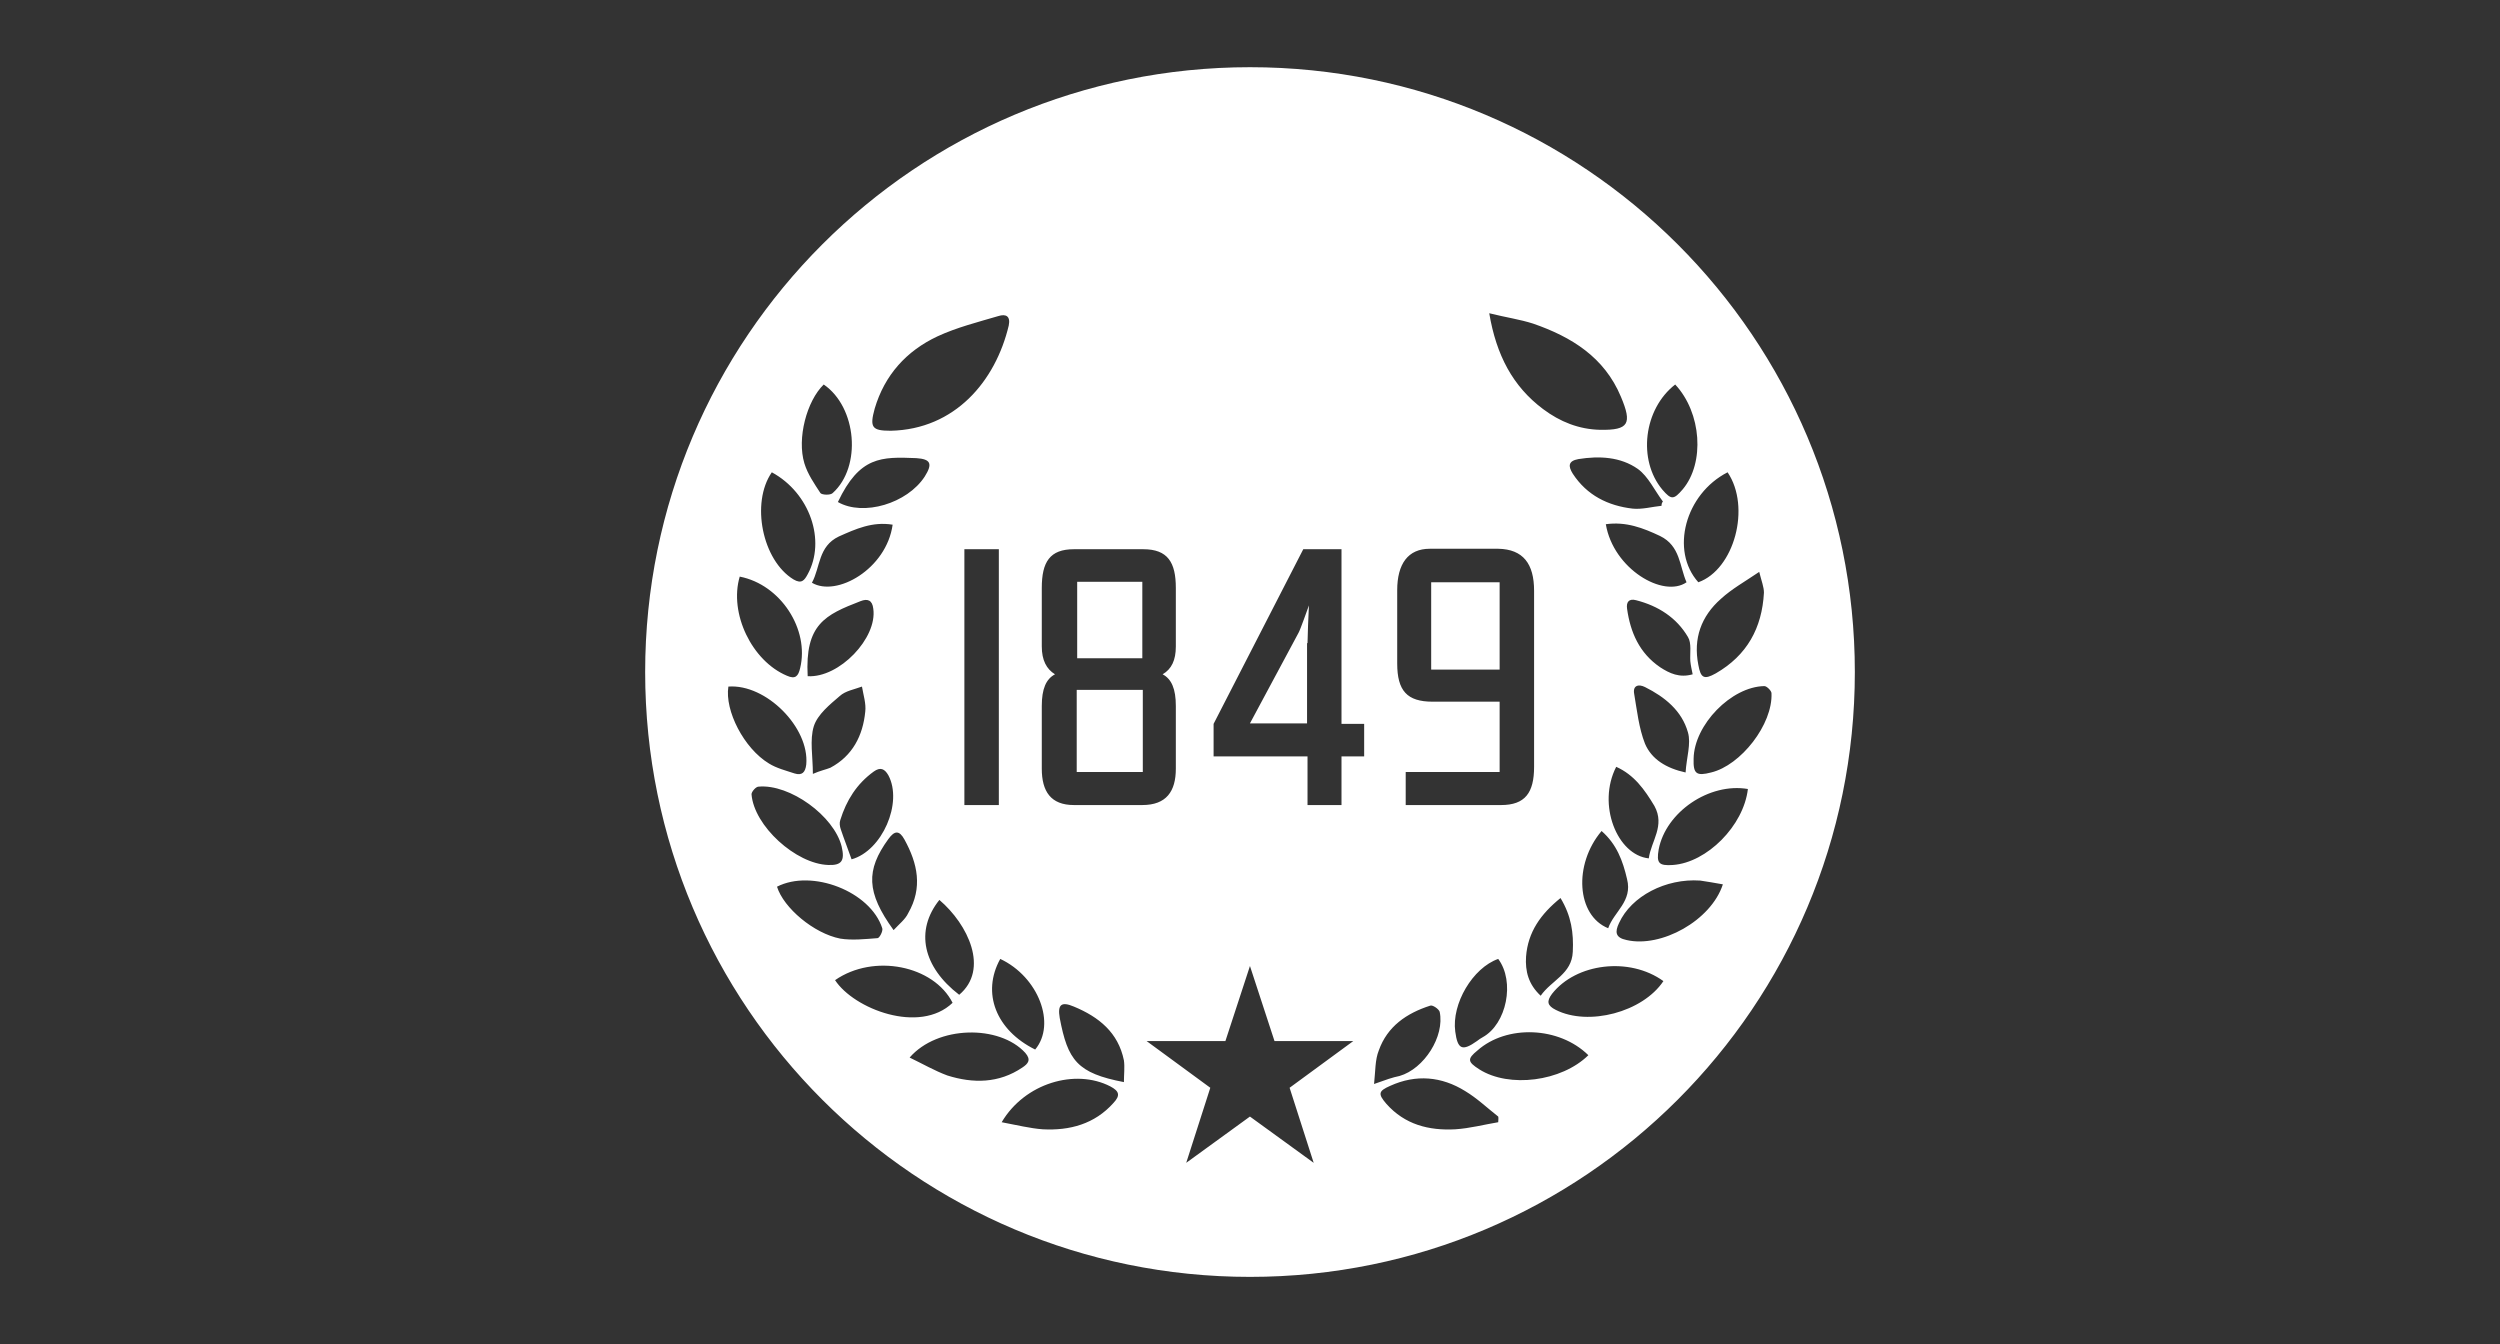
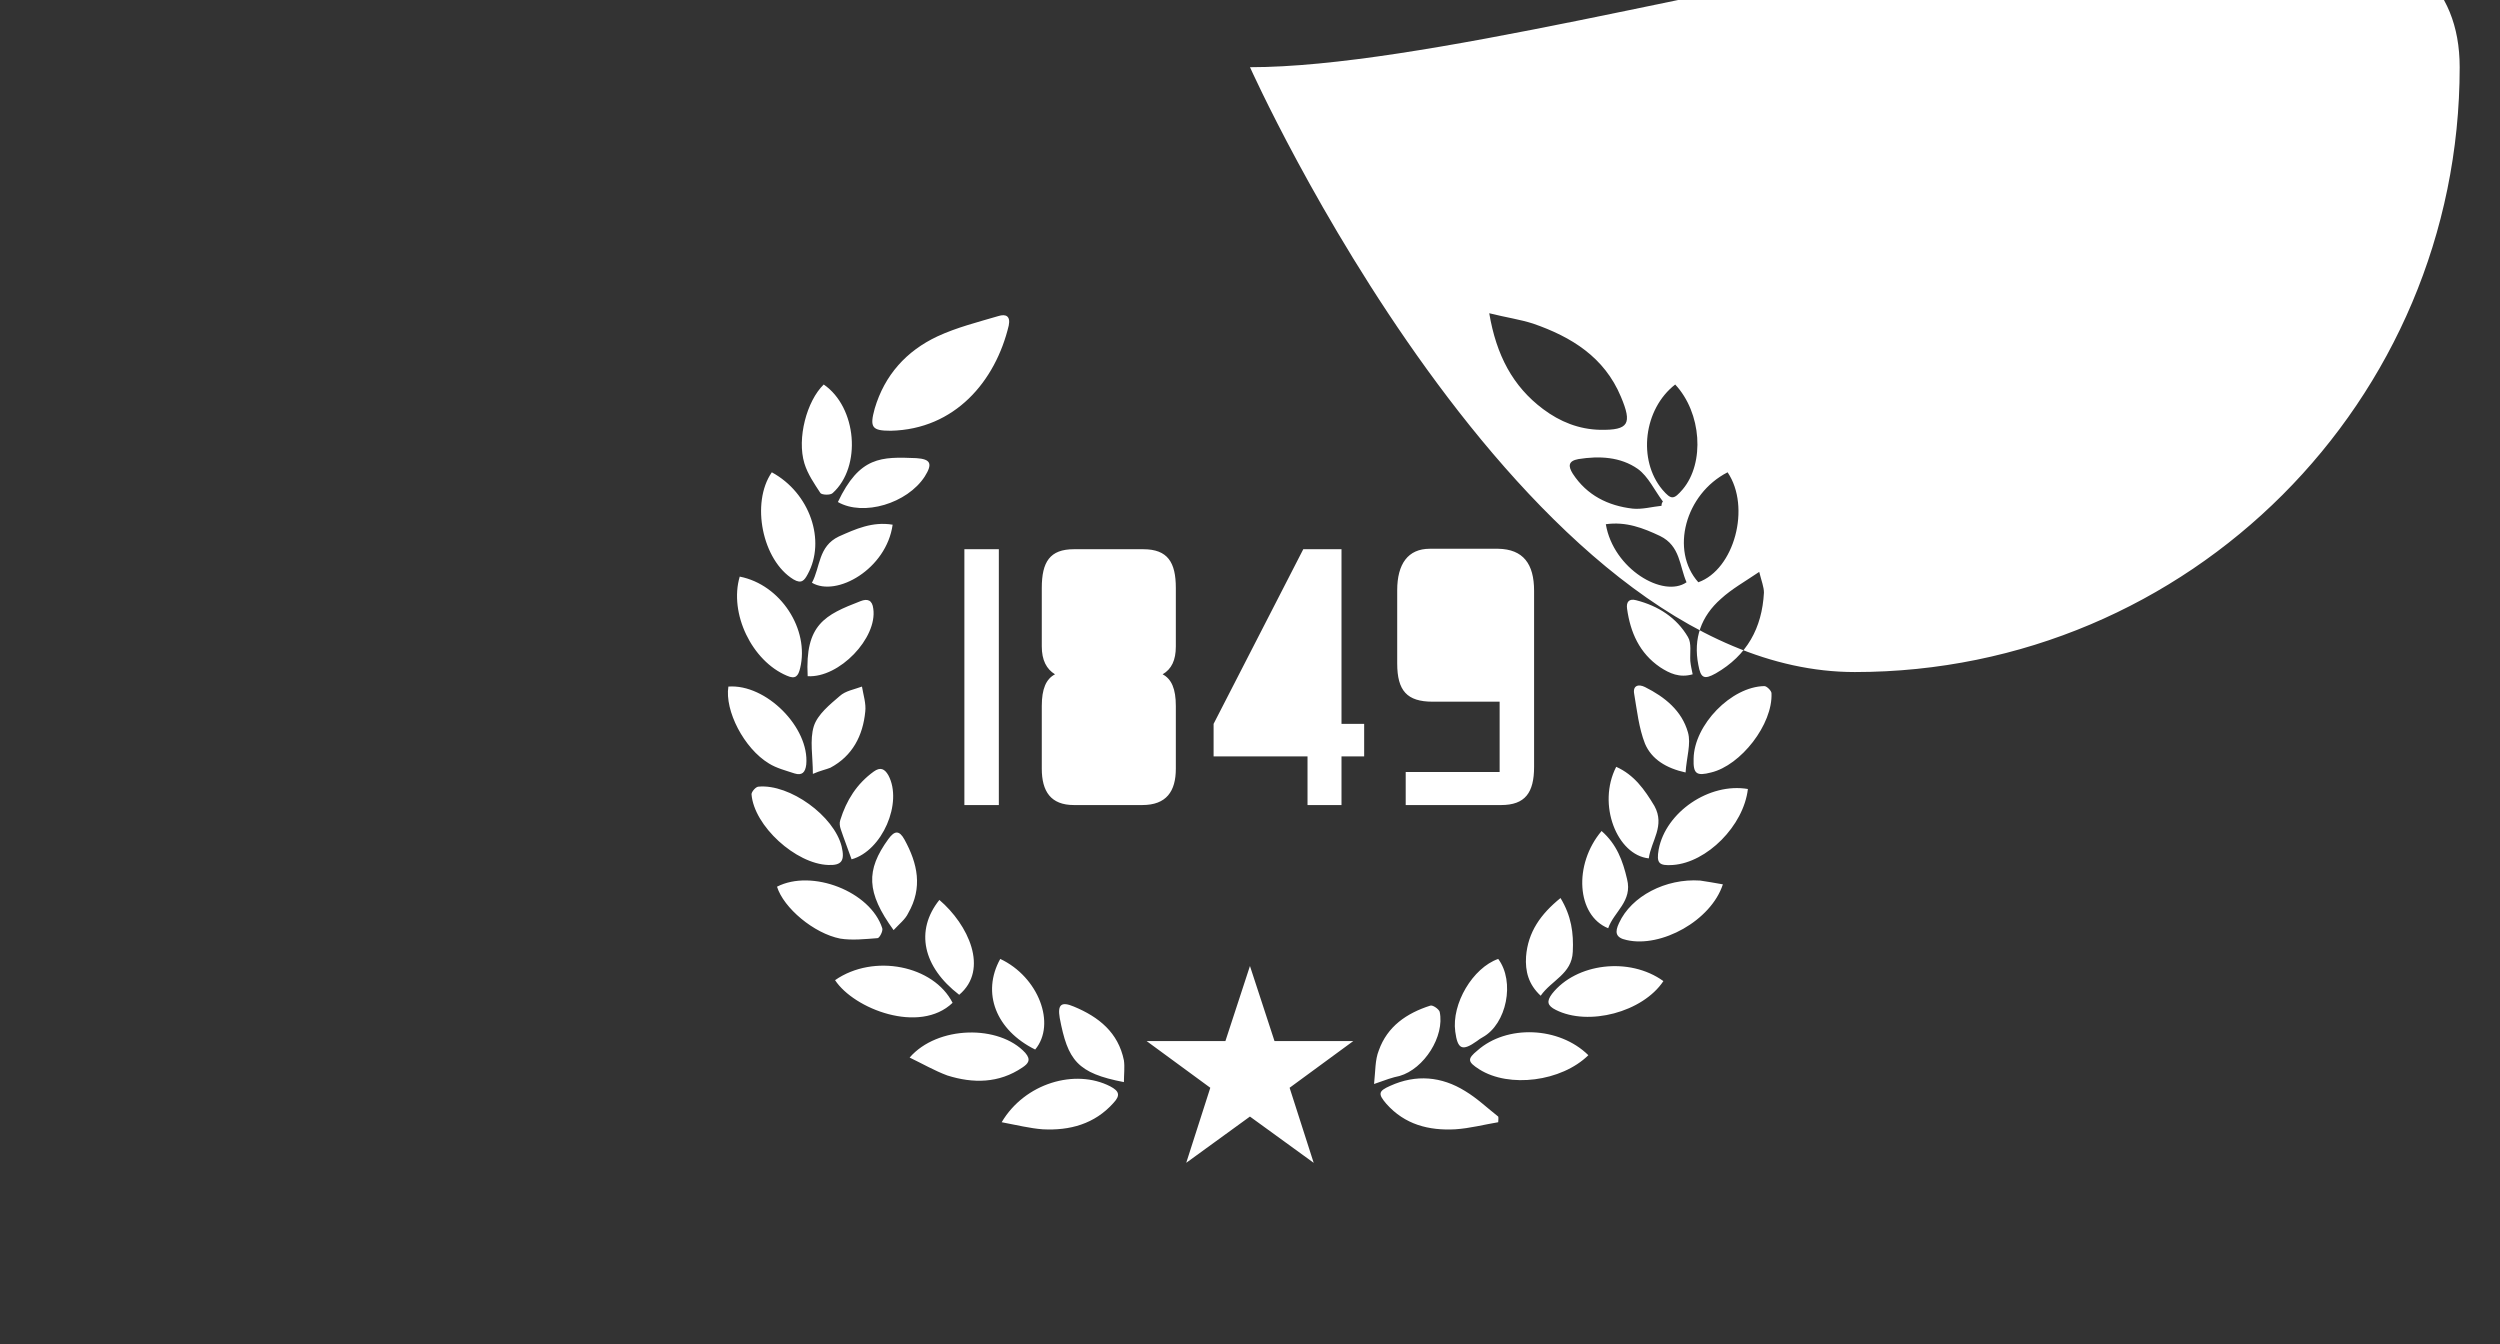
<svg xmlns="http://www.w3.org/2000/svg" id="Layer_1" version="1.1" width="372" height="200" viewBox="0 0 372 200">
  <rect x="0" y="0" width="372" height="200" fill="#333333" stroke="none" />
  <defs>
    <style>
      .st0 {
        fill: none;
      }

      .st1 {
        fill: #fff;
      }
    </style>
  </defs>
  <g>
    <g>
-       <rect class="st1" x="212.96" y="86.642" width="10.184" height="12.993" />
      <rect class="st1" x="160.216" y="102.654" width="9.833" height="12.22" />
-       <rect class="st1" x="160.286" y="86.571" width="9.692" height="11.378" />
-       <path class="st1" d="M186,10c-49.706,0-90,40.294-90,90s40.294,90,90,90,90-40.294,90-90S235.706,10,186,10ZM263.598,103.146c.211,4.635-4.565,10.746-8.99,11.799-2.177.562-2.669.211-2.599-2.037.07-5.057,5.619-10.746,10.535-10.816.351,0,1.053.702,1.053,1.053ZM262.474,88.187c-.281,5.267-2.528,9.341-7.164,12.01-1.756.983-2.248.702-2.599-1.264-.773-3.933.421-7.234,3.371-9.833,1.615-1.475,3.512-2.528,5.689-4.003.351,1.405.702,2.247.702,3.09ZM257.066,70.277c3.511,5.197.983,14.468-4.354,16.364-4.214-4.706-1.967-13.133,4.354-16.364ZM242.107,130.818c.843,3.301-1.966,4.846-2.809,7.304-4.706-1.896-5.197-9.481-.983-14.468,2.247,1.966,3.16,4.425,3.793,7.164ZM238.946,78.003c3.02-.421,5.548.562,8.077,1.756,3.02,1.475,2.879,4.495,3.933,6.883-3.441,2.388-10.886-1.967-12.01-8.639ZM240.491,114.102c2.669,1.194,4.214,3.371,5.689,5.829,1.615,2.95-.492,5.197-.843,7.796-4.706-.492-7.726-8.007-4.846-13.625ZM244.775,110.661c-.913-2.318-1.194-4.987-1.615-7.445-.211-1.194.632-1.475,1.615-.983,2.95,1.475,5.478,3.512,6.391,6.742.492,1.686-.211,3.722-.351,5.97-2.88-.632-5.057-1.967-6.04-4.284ZM247.023,99.283c-3.09-2.107-4.425-5.197-4.916-8.709-.14-.983.281-1.545,1.334-1.264,3.301.843,6.04,2.599,7.726,5.478.562.913.281,2.388.351,3.582.07.702.211,1.264.351,1.967-1.967.562-3.441-.141-4.846-1.054ZM249.27,57.214c3.933,4.214,4.425,11.659,1.124,15.592-1.334,1.545-1.686,1.615-3.02.07-3.722-4.425-2.809-12.01,1.896-15.662ZM247.444,74.632c-.141.141-.211.351-.211.632-1.405.141-2.88.562-4.284.421-3.652-.421-6.813-1.967-8.919-5.197-.702-1.124-.702-1.896.843-2.177,3.09-.492,6.251-.351,8.849,1.475,1.545,1.124,2.458,3.16,3.722,4.846ZM234.03,141.633c-.141,3.301-3.16,4.214-4.776,6.532-1.826-1.686-2.318-3.652-2.177-5.829.281-3.652,2.177-6.321,5.127-8.709,1.615,2.669,1.966,5.197,1.826,8.006ZM228.13,48.154c5.689,1.967,10.605,4.987,13.063,10.886,1.686,4.003,1.194,4.987-3.09,4.916-3.16-.07-5.97-1.194-8.498-3.09-4.495-3.371-6.953-8.007-8.006-14.257,2.528.632,4.565.913,6.532,1.545ZM207.904,87.835c0-3.933,1.615-6.18,4.846-6.18h10.184c3.722.07,5.338,2.247,5.338,6.251v26.197c0,3.863-1.334,5.689-4.916,5.689h-14.187v-4.916h13.976v-10.465h-9.973c-3.793,0-5.267-1.615-5.267-5.689v-10.886ZM220.616,154.345c-.281.14-.562.351-.843.562-2.177,1.545-2.88,1.264-3.231-1.405-.562-4.144,2.599-9.481,6.391-10.816,2.528,3.371,1.264,9.692-2.318,11.659ZM143.5,119.791v-38.066h5.127v38.066h-5.127ZM142.728,148.025c-5.408-4.144-6.602-9.552-2.95-14.117,4.284,3.652,7.445,10.324,2.95,14.117ZM148.838,142.687c5.689,2.669,8.358,9.692,5.197,13.485-5.829-2.88-8.006-8.428-5.197-13.485ZM130.156,60.796c1.475-4.987,4.706-8.568,9.341-10.746,2.88-1.334,5.97-2.107,9.06-3.02,1.124-.351,1.826,0,1.545,1.405-1.966,8.287-8.007,15.451-17.558,15.662-2.809,0-3.16-.492-2.388-3.301ZM136.337,68.17c2.177.141,2.458.843,1.264,2.739-2.599,4.003-9.13,5.97-12.923,3.793,3.231-6.813,6.461-6.742,11.659-6.532ZM128.049,89.451c1.053-.421,1.756-.14,1.896,1.124.632,4.354-5.057,10.324-9.762,10.043-.421-7.726,2.599-9.13,7.866-11.167ZM120.815,86.712c1.264-2.318.913-5.408,4.003-6.883,2.528-1.124,4.986-2.247,8.006-1.756-.913,6.602-8.358,10.816-12.01,8.639ZM121.096,108.062c.562-1.756,2.388-3.231,3.863-4.495.843-.773,2.177-.983,3.301-1.405.211,1.264.632,2.528.492,3.722-.351,3.582-1.896,6.602-5.197,8.358-.702.281-1.475.421-2.599.913,0-2.599-.492-5.057.14-7.094ZM125.029,122.039c.913-2.95,2.458-5.408,4.986-7.234.983-.702,1.615-.421,2.177.562,2.177,4.073-.913,11.237-5.478,12.501-.562-1.615-1.124-3.02-1.615-4.495-.14-.421-.211-.913-.07-1.334ZM132.193,124.848c.913-1.264,1.615-1.334,2.388.07,1.966,3.582,2.739,7.164.562,10.956-.421.913-1.334,1.615-2.177,2.528-4.073-5.619-4.144-8.919-.773-13.555ZM122.571,57.214c4.916,3.371,5.689,12.22,1.334,16.153-.351.351-1.615.281-1.826,0-.913-1.405-1.896-2.809-2.388-4.425-1.124-3.722.351-9.271,2.88-11.729ZM114.846,70.277c5.689,3.09,8.077,10.184,5.338,15.17-.492.913-.913,1.475-2.107.773-4.635-2.809-6.391-11.378-3.231-15.943ZM110.07,85.799c6.11,1.194,10.394,7.866,8.99,13.625-.281,1.194-.702,1.686-1.966,1.124-5.197-2.177-8.639-9.271-7.023-14.749ZM108.384,102.163c5.619-.421,12.08,6.11,11.588,11.588-.14,1.194-.632,1.686-1.756,1.334-1.264-.421-2.669-.773-3.793-1.475-3.722-2.247-6.602-7.866-6.04-11.448ZM111.826,118.176c0-.351.632-1.124,1.054-1.124,4.635-.421,11.237,4.354,12.361,8.919.492,2.107,0,2.809-1.967,2.739-4.846-.14-11.097-5.829-11.448-10.535ZM115.618,131.941c5.197-2.669,13.906.702,15.662,6.18.14.421-.421,1.475-.702,1.475-1.826.14-3.793.351-5.548.07-3.933-.773-8.428-4.565-9.411-7.726ZM124.257,145.847c5.759-4.003,14.679-2.177,17.488,3.371-4.916,4.706-14.679.913-17.488-3.371ZM140.972,160.034c-1.896-.702-3.722-1.756-5.619-2.669,4.144-4.776,13.344-4.916,17.207-.702.913,1.054.421,1.615-.421,2.177-3.512,2.388-7.374,2.388-11.167,1.194ZM165.694,164.108c-2.809,3.16-6.532,4.144-10.535,3.933-1.896-.141-3.863-.632-6.11-1.054,3.441-5.829,10.956-8.006,16.153-5.338,1.334.702,1.545,1.334.492,2.458ZM167.239,161.018c-6.953-1.334-8.358-3.231-9.552-9.552-.351-2.037.281-2.458,2.107-1.686,3.722,1.545,6.602,3.863,7.445,8.006.141.983,0,2.107,0,3.231ZM159.794,119.791c-3.441,0-4.776-2.037-4.776-5.408v-9.341c0-2.528.632-4.003,1.966-4.706-1.264-.773-1.966-2.107-1.966-4.144v-8.709c0-3.863,1.194-5.759,4.776-5.759h10.324c3.652,0,4.846,1.966,4.846,5.759v8.709c0,2.037-.632,3.371-1.966,4.144,1.334.702,1.966,2.177,1.966,4.706v9.341c0,3.371-1.405,5.408-4.987,5.408h-10.184ZM195.472,173.027l-9.481-6.883-9.481,6.883,3.582-11.167-9.481-6.953h11.729l3.652-11.167,3.652,11.167h11.729l-9.481,6.953,3.582,11.167ZM202.987,112.557h-3.371v7.234h-5.057v-7.234h-13.976v-4.846l13.344-25.986h5.689v25.986h3.371v4.846ZM205.164,156.312c1.264-3.582,4.144-5.548,7.655-6.672.351-.141,1.264.492,1.405.913.773,3.652-2.318,8.498-5.97,9.552-1.053.211-2.037.562-3.793,1.194.211-1.966.141-3.582.702-4.987ZM222.933,166.987c-2.107.351-4.214.913-6.391,1.054-3.933.211-7.515-.702-10.254-3.793-1.264-1.475-1.194-1.896.562-2.669,3.863-1.756,7.655-1.405,11.167.773,1.756,1.054,3.301,2.528,4.916,3.793.07.211,0,.562,0,.843ZM220.124,159.121c-1.756-1.124-1.826-1.545-.281-2.809,4.354-3.863,12.15-3.582,16.505.702-4.003,3.933-11.799,4.916-16.224,2.107ZM231.502,150.272c-1.264-.632-1.405-1.264-.562-2.388,3.582-4.565,11.518-5.548,16.575-1.896-3.09,4.635-11.167,6.742-16.013,4.284ZM242.036,139.878c-1.686-.351-1.756-1.194-1.124-2.528,1.826-4.003,6.953-6.672,12.08-6.321,1.053.14,2.107.351,3.371.562-1.756,5.408-9.2,9.481-14.327,8.287ZM248.919,128.711c-2.107.141-2.458-.281-2.107-2.318,1.053-5.548,7.515-9.973,13.274-8.99-.632,5.478-6.11,10.956-11.167,11.307Z" />
+       <path class="st1" d="M186,10s40.294,90,90,90,90-40.294,90-90S235.706,10,186,10ZM263.598,103.146c.211,4.635-4.565,10.746-8.99,11.799-2.177.562-2.669.211-2.599-2.037.07-5.057,5.619-10.746,10.535-10.816.351,0,1.053.702,1.053,1.053ZM262.474,88.187c-.281,5.267-2.528,9.341-7.164,12.01-1.756.983-2.248.702-2.599-1.264-.773-3.933.421-7.234,3.371-9.833,1.615-1.475,3.512-2.528,5.689-4.003.351,1.405.702,2.247.702,3.09ZM257.066,70.277c3.511,5.197.983,14.468-4.354,16.364-4.214-4.706-1.967-13.133,4.354-16.364ZM242.107,130.818c.843,3.301-1.966,4.846-2.809,7.304-4.706-1.896-5.197-9.481-.983-14.468,2.247,1.966,3.16,4.425,3.793,7.164ZM238.946,78.003c3.02-.421,5.548.562,8.077,1.756,3.02,1.475,2.879,4.495,3.933,6.883-3.441,2.388-10.886-1.967-12.01-8.639ZM240.491,114.102c2.669,1.194,4.214,3.371,5.689,5.829,1.615,2.95-.492,5.197-.843,7.796-4.706-.492-7.726-8.007-4.846-13.625ZM244.775,110.661c-.913-2.318-1.194-4.987-1.615-7.445-.211-1.194.632-1.475,1.615-.983,2.95,1.475,5.478,3.512,6.391,6.742.492,1.686-.211,3.722-.351,5.97-2.88-.632-5.057-1.967-6.04-4.284ZM247.023,99.283c-3.09-2.107-4.425-5.197-4.916-8.709-.14-.983.281-1.545,1.334-1.264,3.301.843,6.04,2.599,7.726,5.478.562.913.281,2.388.351,3.582.07.702.211,1.264.351,1.967-1.967.562-3.441-.141-4.846-1.054ZM249.27,57.214c3.933,4.214,4.425,11.659,1.124,15.592-1.334,1.545-1.686,1.615-3.02.07-3.722-4.425-2.809-12.01,1.896-15.662ZM247.444,74.632c-.141.141-.211.351-.211.632-1.405.141-2.88.562-4.284.421-3.652-.421-6.813-1.967-8.919-5.197-.702-1.124-.702-1.896.843-2.177,3.09-.492,6.251-.351,8.849,1.475,1.545,1.124,2.458,3.16,3.722,4.846ZM234.03,141.633c-.141,3.301-3.16,4.214-4.776,6.532-1.826-1.686-2.318-3.652-2.177-5.829.281-3.652,2.177-6.321,5.127-8.709,1.615,2.669,1.966,5.197,1.826,8.006ZM228.13,48.154c5.689,1.967,10.605,4.987,13.063,10.886,1.686,4.003,1.194,4.987-3.09,4.916-3.16-.07-5.97-1.194-8.498-3.09-4.495-3.371-6.953-8.007-8.006-14.257,2.528.632,4.565.913,6.532,1.545ZM207.904,87.835c0-3.933,1.615-6.18,4.846-6.18h10.184c3.722.07,5.338,2.247,5.338,6.251v26.197c0,3.863-1.334,5.689-4.916,5.689h-14.187v-4.916h13.976v-10.465h-9.973c-3.793,0-5.267-1.615-5.267-5.689v-10.886ZM220.616,154.345c-.281.14-.562.351-.843.562-2.177,1.545-2.88,1.264-3.231-1.405-.562-4.144,2.599-9.481,6.391-10.816,2.528,3.371,1.264,9.692-2.318,11.659ZM143.5,119.791v-38.066h5.127v38.066h-5.127ZM142.728,148.025c-5.408-4.144-6.602-9.552-2.95-14.117,4.284,3.652,7.445,10.324,2.95,14.117ZM148.838,142.687c5.689,2.669,8.358,9.692,5.197,13.485-5.829-2.88-8.006-8.428-5.197-13.485ZM130.156,60.796c1.475-4.987,4.706-8.568,9.341-10.746,2.88-1.334,5.97-2.107,9.06-3.02,1.124-.351,1.826,0,1.545,1.405-1.966,8.287-8.007,15.451-17.558,15.662-2.809,0-3.16-.492-2.388-3.301ZM136.337,68.17c2.177.141,2.458.843,1.264,2.739-2.599,4.003-9.13,5.97-12.923,3.793,3.231-6.813,6.461-6.742,11.659-6.532ZM128.049,89.451c1.053-.421,1.756-.14,1.896,1.124.632,4.354-5.057,10.324-9.762,10.043-.421-7.726,2.599-9.13,7.866-11.167ZM120.815,86.712c1.264-2.318.913-5.408,4.003-6.883,2.528-1.124,4.986-2.247,8.006-1.756-.913,6.602-8.358,10.816-12.01,8.639ZM121.096,108.062c.562-1.756,2.388-3.231,3.863-4.495.843-.773,2.177-.983,3.301-1.405.211,1.264.632,2.528.492,3.722-.351,3.582-1.896,6.602-5.197,8.358-.702.281-1.475.421-2.599.913,0-2.599-.492-5.057.14-7.094ZM125.029,122.039c.913-2.95,2.458-5.408,4.986-7.234.983-.702,1.615-.421,2.177.562,2.177,4.073-.913,11.237-5.478,12.501-.562-1.615-1.124-3.02-1.615-4.495-.14-.421-.211-.913-.07-1.334ZM132.193,124.848c.913-1.264,1.615-1.334,2.388.07,1.966,3.582,2.739,7.164.562,10.956-.421.913-1.334,1.615-2.177,2.528-4.073-5.619-4.144-8.919-.773-13.555ZM122.571,57.214c4.916,3.371,5.689,12.22,1.334,16.153-.351.351-1.615.281-1.826,0-.913-1.405-1.896-2.809-2.388-4.425-1.124-3.722.351-9.271,2.88-11.729ZM114.846,70.277c5.689,3.09,8.077,10.184,5.338,15.17-.492.913-.913,1.475-2.107.773-4.635-2.809-6.391-11.378-3.231-15.943ZM110.07,85.799c6.11,1.194,10.394,7.866,8.99,13.625-.281,1.194-.702,1.686-1.966,1.124-5.197-2.177-8.639-9.271-7.023-14.749ZM108.384,102.163c5.619-.421,12.08,6.11,11.588,11.588-.14,1.194-.632,1.686-1.756,1.334-1.264-.421-2.669-.773-3.793-1.475-3.722-2.247-6.602-7.866-6.04-11.448ZM111.826,118.176c0-.351.632-1.124,1.054-1.124,4.635-.421,11.237,4.354,12.361,8.919.492,2.107,0,2.809-1.967,2.739-4.846-.14-11.097-5.829-11.448-10.535ZM115.618,131.941c5.197-2.669,13.906.702,15.662,6.18.14.421-.421,1.475-.702,1.475-1.826.14-3.793.351-5.548.07-3.933-.773-8.428-4.565-9.411-7.726ZM124.257,145.847c5.759-4.003,14.679-2.177,17.488,3.371-4.916,4.706-14.679.913-17.488-3.371ZM140.972,160.034c-1.896-.702-3.722-1.756-5.619-2.669,4.144-4.776,13.344-4.916,17.207-.702.913,1.054.421,1.615-.421,2.177-3.512,2.388-7.374,2.388-11.167,1.194ZM165.694,164.108c-2.809,3.16-6.532,4.144-10.535,3.933-1.896-.141-3.863-.632-6.11-1.054,3.441-5.829,10.956-8.006,16.153-5.338,1.334.702,1.545,1.334.492,2.458ZM167.239,161.018c-6.953-1.334-8.358-3.231-9.552-9.552-.351-2.037.281-2.458,2.107-1.686,3.722,1.545,6.602,3.863,7.445,8.006.141.983,0,2.107,0,3.231ZM159.794,119.791c-3.441,0-4.776-2.037-4.776-5.408v-9.341c0-2.528.632-4.003,1.966-4.706-1.264-.773-1.966-2.107-1.966-4.144v-8.709c0-3.863,1.194-5.759,4.776-5.759h10.324c3.652,0,4.846,1.966,4.846,5.759v8.709c0,2.037-.632,3.371-1.966,4.144,1.334.702,1.966,2.177,1.966,4.706v9.341c0,3.371-1.405,5.408-4.987,5.408h-10.184ZM195.472,173.027l-9.481-6.883-9.481,6.883,3.582-11.167-9.481-6.953h11.729l3.652-11.167,3.652,11.167h11.729l-9.481,6.953,3.582,11.167ZM202.987,112.557h-3.371v7.234h-5.057v-7.234h-13.976v-4.846l13.344-25.986h5.689v25.986h3.371v4.846ZM205.164,156.312c1.264-3.582,4.144-5.548,7.655-6.672.351-.141,1.264.492,1.405.913.773,3.652-2.318,8.498-5.97,9.552-1.053.211-2.037.562-3.793,1.194.211-1.966.141-3.582.702-4.987ZM222.933,166.987c-2.107.351-4.214.913-6.391,1.054-3.933.211-7.515-.702-10.254-3.793-1.264-1.475-1.194-1.896.562-2.669,3.863-1.756,7.655-1.405,11.167.773,1.756,1.054,3.301,2.528,4.916,3.793.07.211,0,.562,0,.843ZM220.124,159.121c-1.756-1.124-1.826-1.545-.281-2.809,4.354-3.863,12.15-3.582,16.505.702-4.003,3.933-11.799,4.916-16.224,2.107ZM231.502,150.272c-1.264-.632-1.405-1.264-.562-2.388,3.582-4.565,11.518-5.548,16.575-1.896-3.09,4.635-11.167,6.742-16.013,4.284ZM242.036,139.878c-1.686-.351-1.756-1.194-1.124-2.528,1.826-4.003,6.953-6.672,12.08-6.321,1.053.14,2.107.351,3.371.562-1.756,5.408-9.2,9.481-14.327,8.287ZM248.919,128.711c-2.107.141-2.458-.281-2.107-2.318,1.053-5.548,7.515-9.973,13.274-8.99-.632,5.478-6.11,10.956-11.167,11.307Z" />
      <path class="st1" d="M185.991,107.641h8.498v-11.94h.07c0-.562.14-4.635.211-5.619-.211.562-1.264,3.582-1.545,4.073l-7.234,13.485Z" />
    </g>
    <rect class="st0" width="372" height="200" />
  </g>
-   <circle class="st0" cx="186" cy="100" r="80" />
</svg>